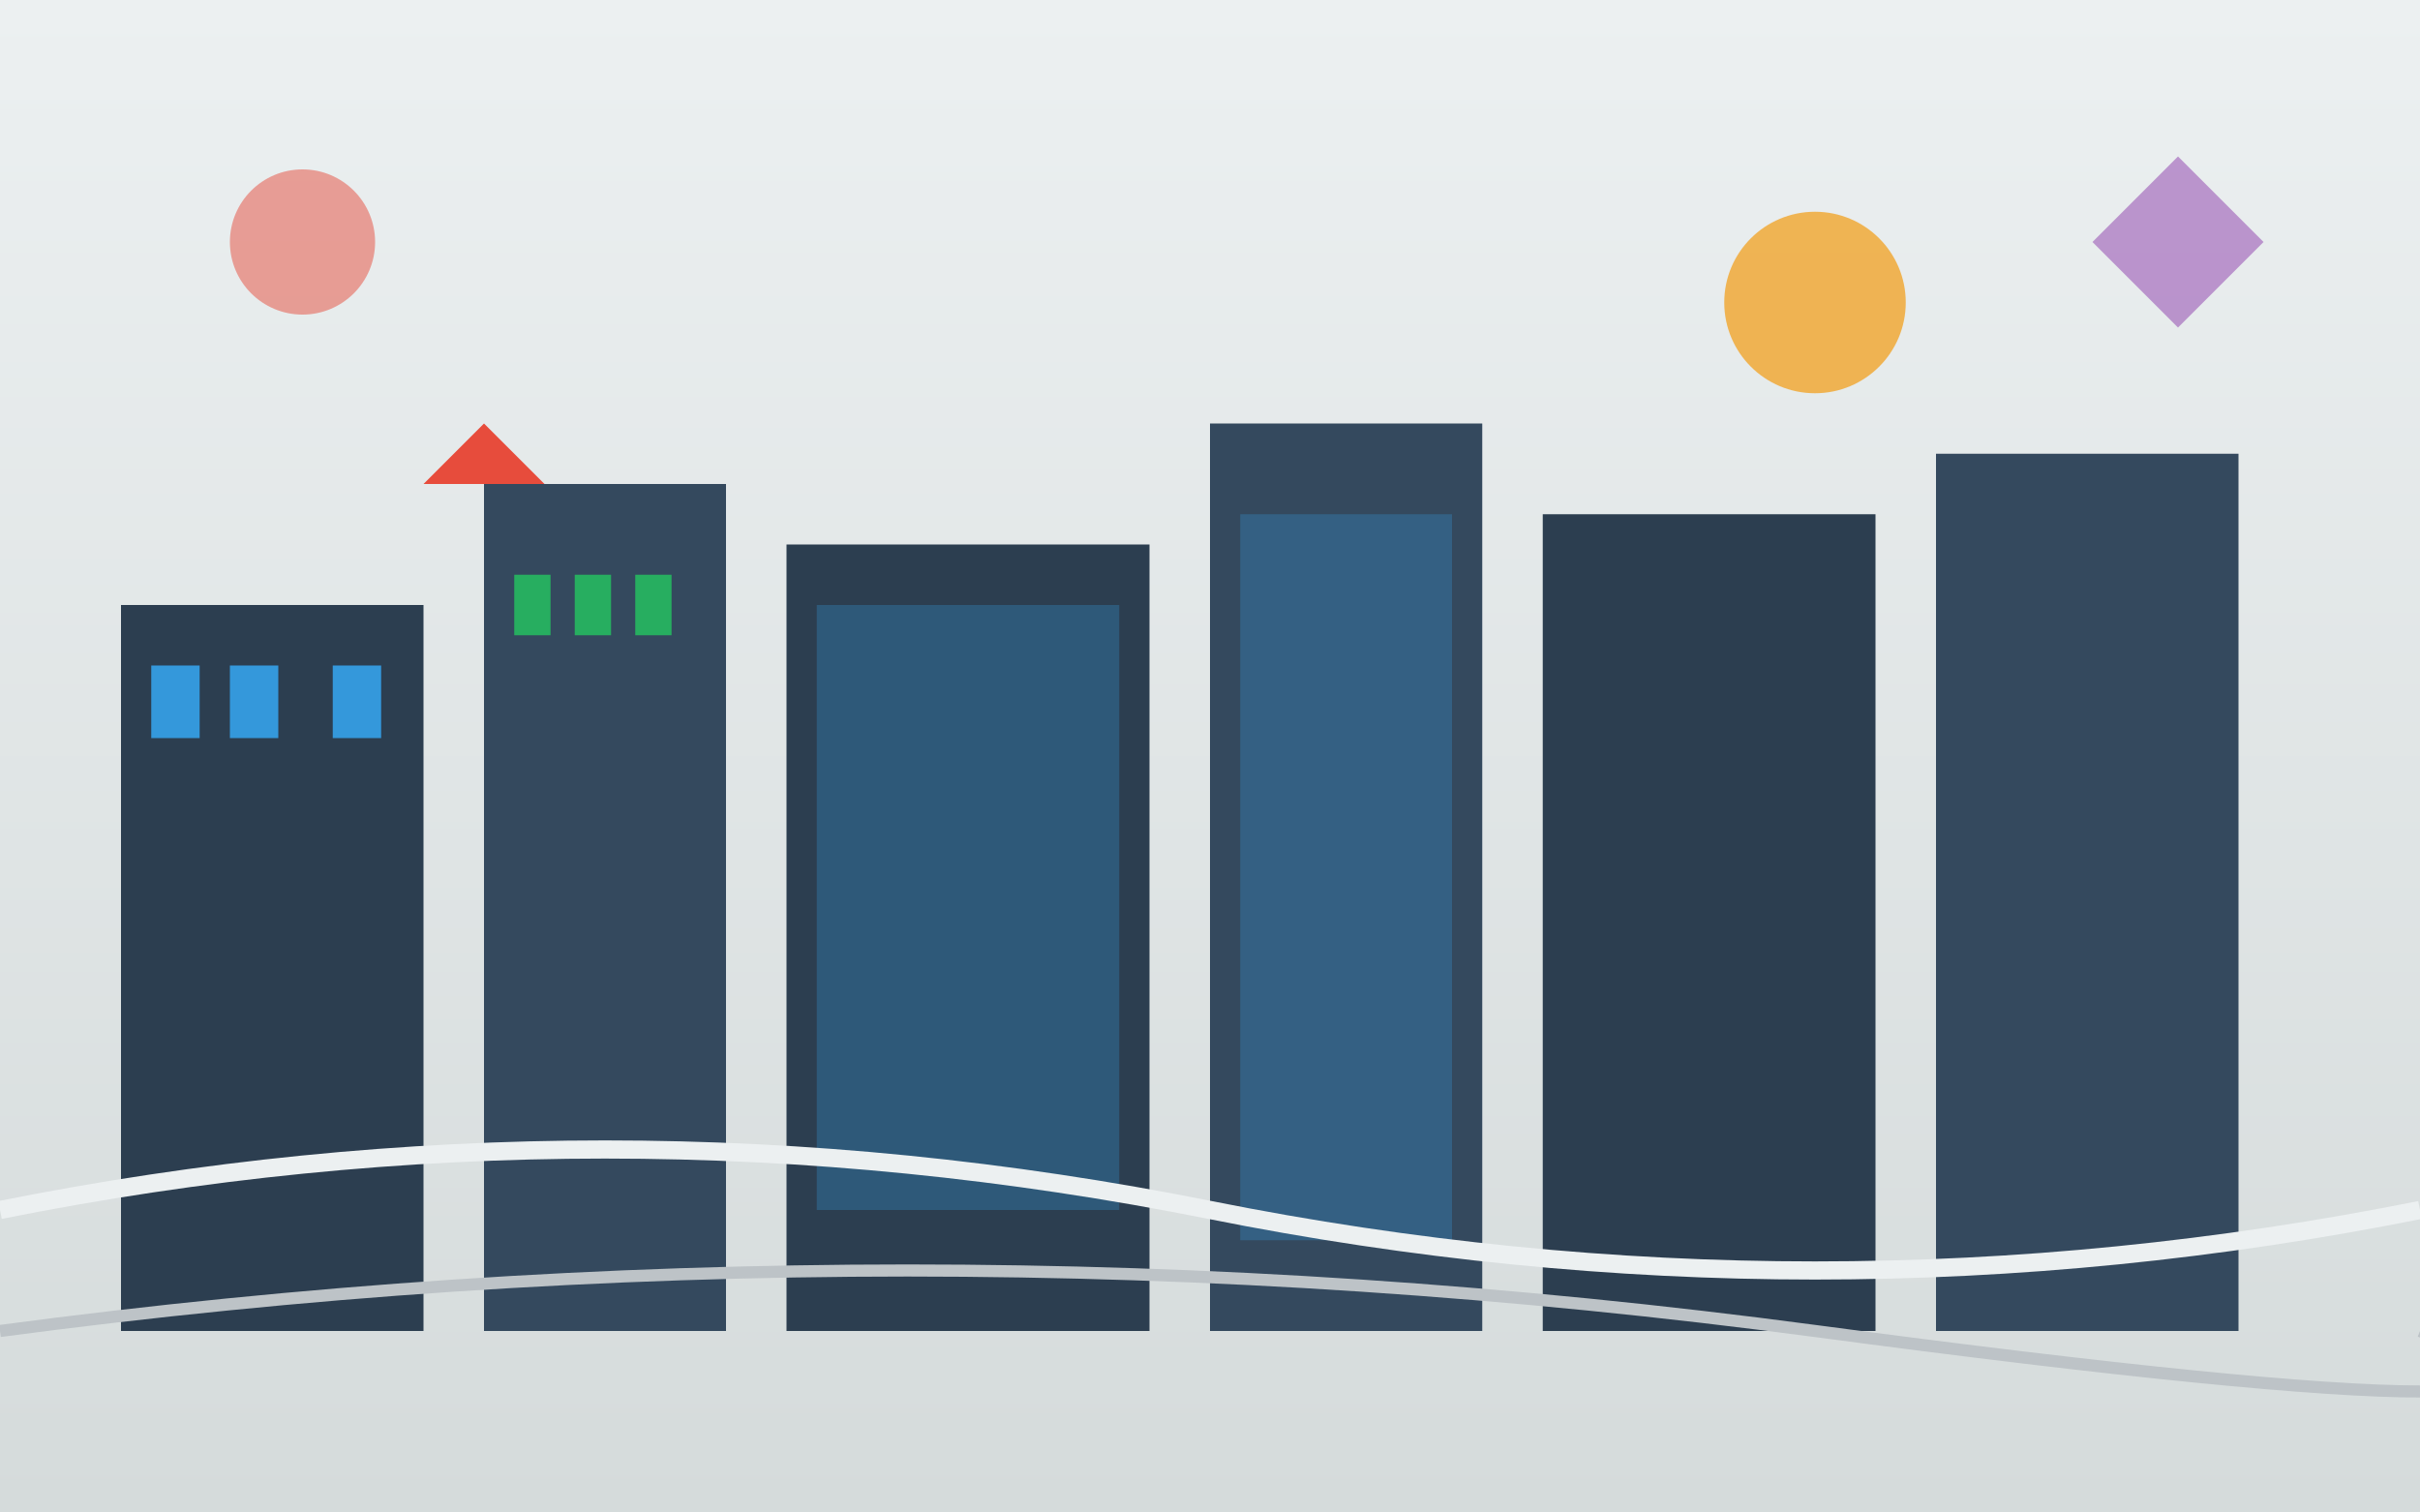
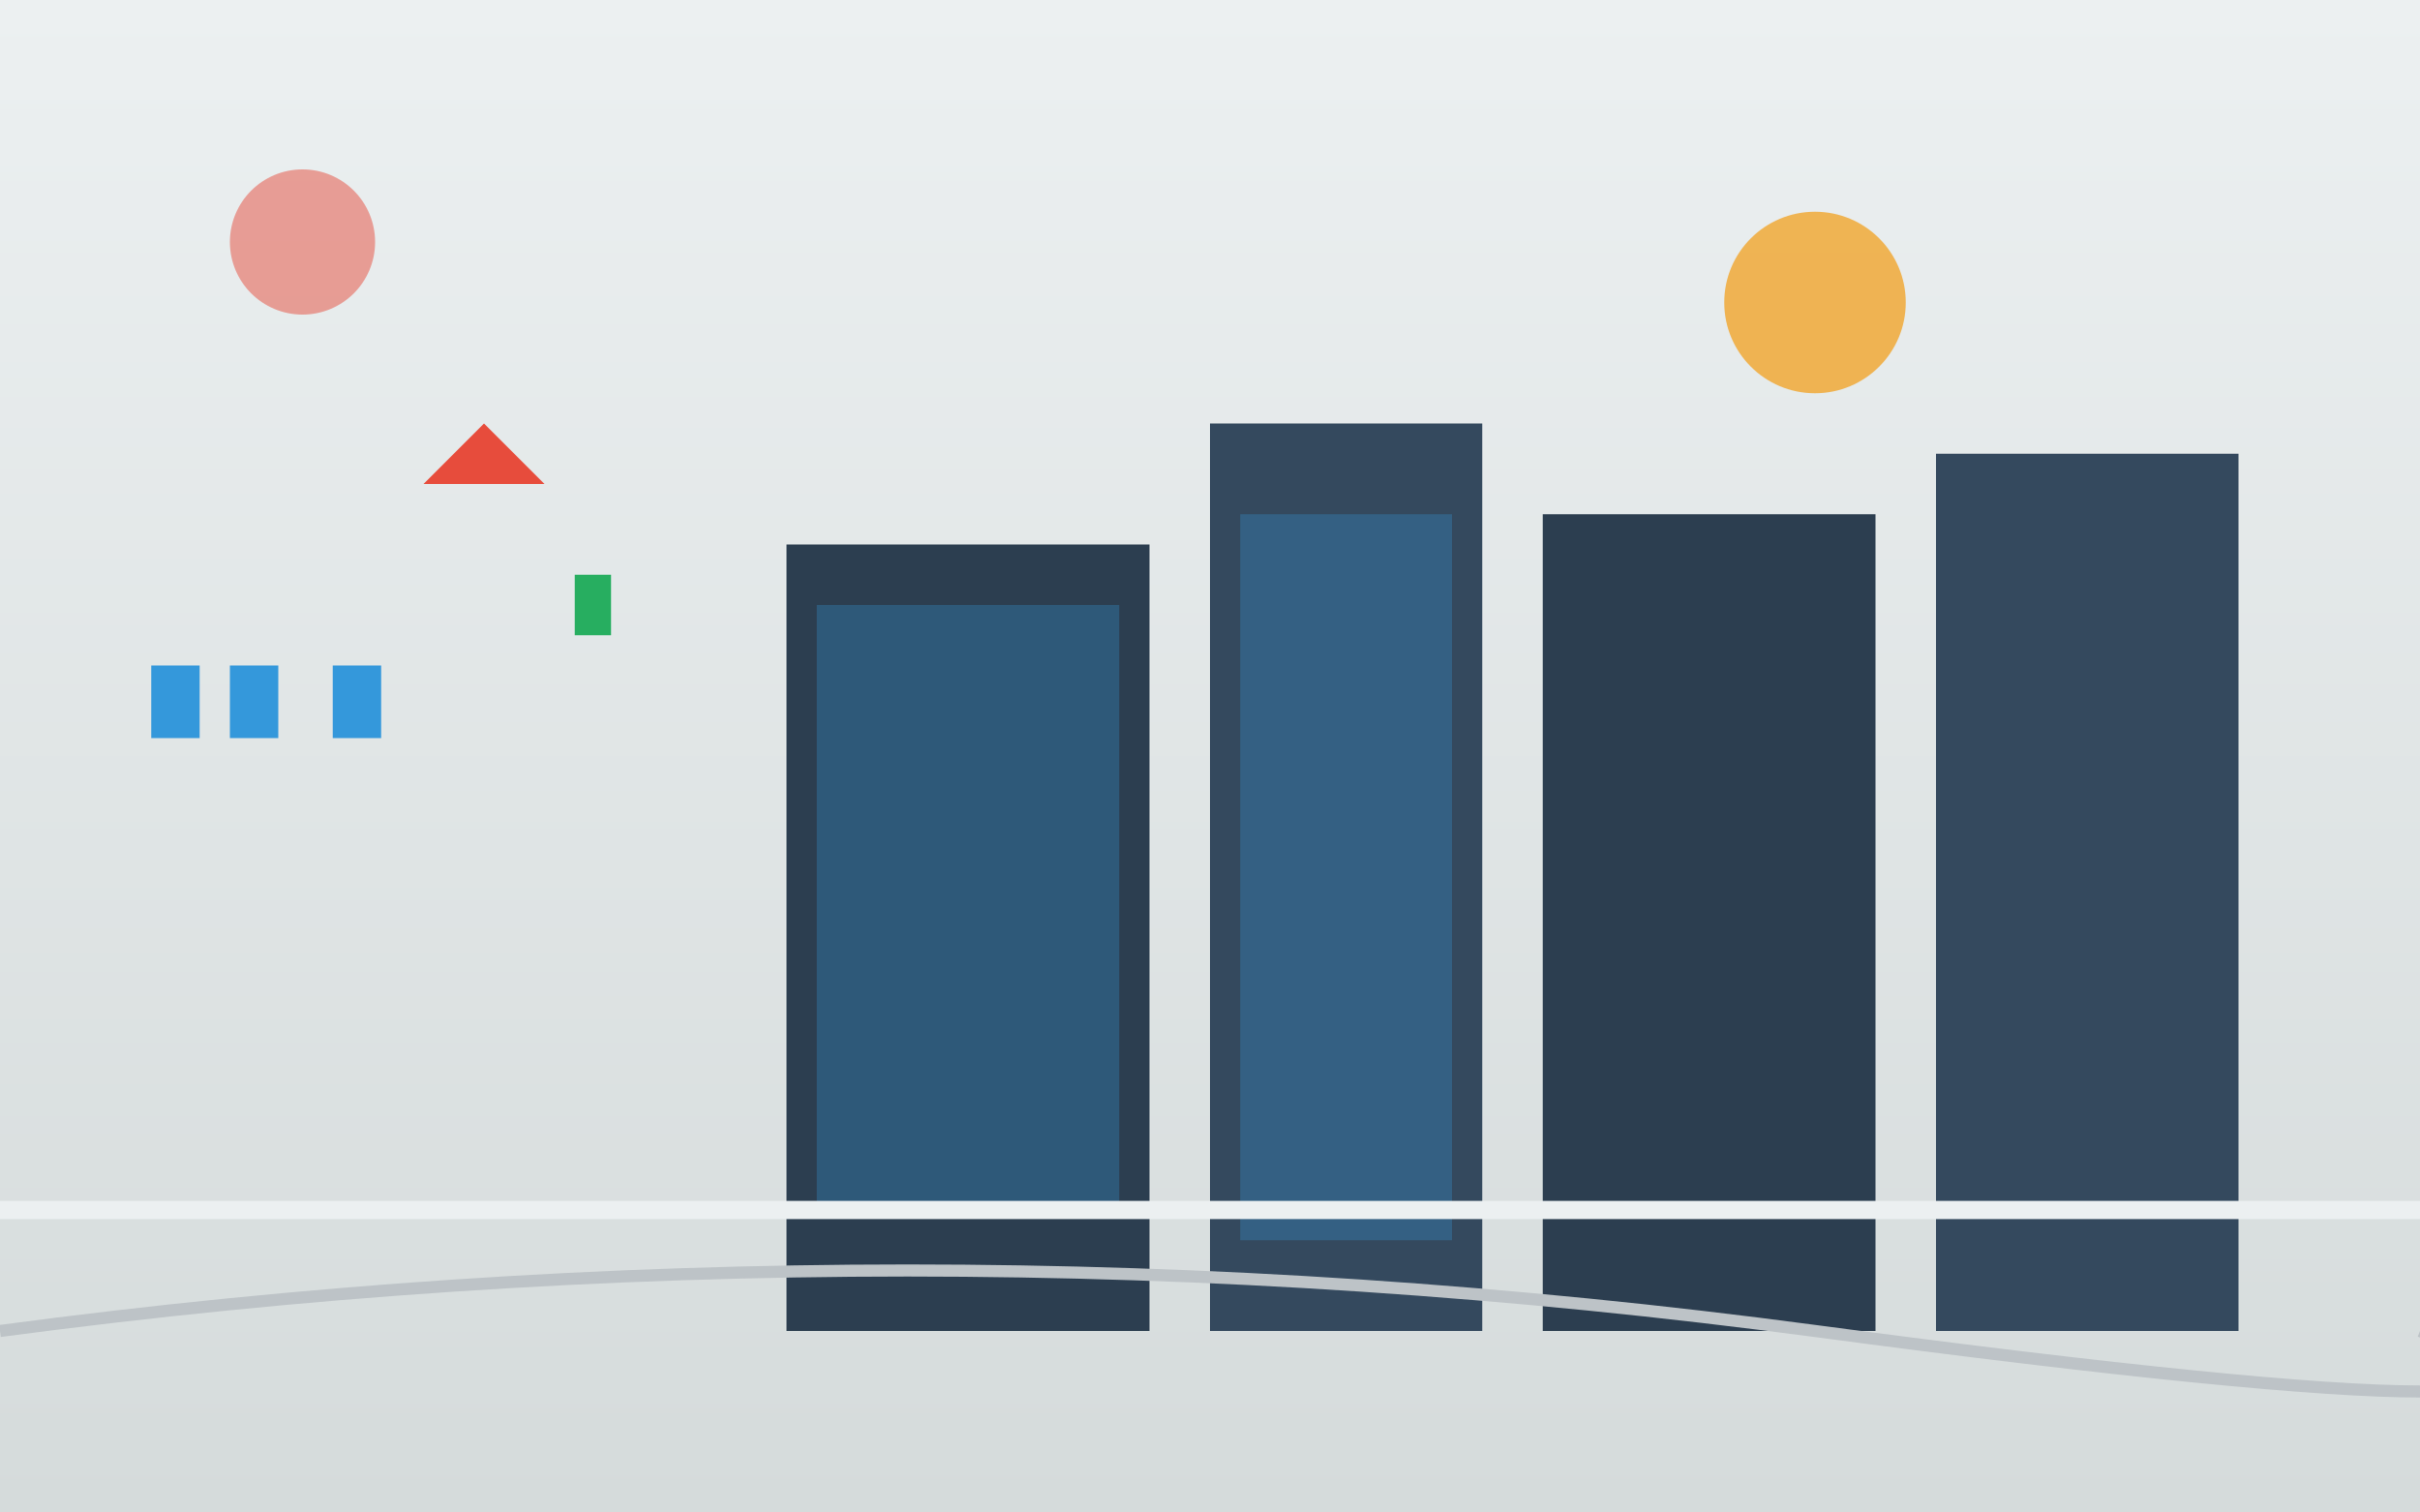
<svg xmlns="http://www.w3.org/2000/svg" width="400" height="250" viewBox="0 0 400 250" fill="none">
  <rect x="0" y="0" width="400" height="250" fill="#333333" stroke="none" />
  <rect width="400" height="250" fill="url(#modernBg)" />
-   <rect x="20" y="100" width="50" height="120" fill="#2c3e50" />
-   <rect x="80" y="80" width="40" height="140" fill="#34495e" />
  <rect x="130" y="90" width="60" height="130" fill="#2c3e50" />
  <rect x="200" y="70" width="45" height="150" fill="#34495e" />
  <rect x="255" y="85" width="55" height="135" fill="#2c3e50" />
  <rect x="320" y="75" width="50" height="145" fill="#34495e" />
  <rect x="25" y="110" width="8" height="12" fill="#3498db" />
  <rect x="38" y="110" width="8" height="12" fill="#3498db" />
  <rect x="55" y="110" width="8" height="12" fill="#3498db" />
-   <rect x="85" y="95" width="6" height="10" fill="#27ae60" />
  <rect x="95" y="95" width="6" height="10" fill="#27ae60" />
-   <rect x="105" y="95" width="6" height="10" fill="#27ae60" />
  <rect x="135" y="100" width="50" height="100" fill="#3498db" opacity="0.3" />
  <rect x="205" y="85" width="35" height="120" fill="#3498db" opacity="0.3" />
  <polygon points="70,80 80,70 90,80" fill="#e74c3c" />
  <circle cx="300" cy="50" r="15" fill="#f39c12" opacity="0.7" />
-   <path d="M0 200 Q100 180 200 200 T400 200" stroke="#ecf0f1" stroke-width="3" />
+   <path d="M0 200 T400 200" stroke="#ecf0f1" stroke-width="3" />
  <path d="M0 220 Q150 200 300 220 T400 220" stroke="#bdc3c7" stroke-width="2" />
-   <rect x="350" y="30" width="20" height="20" fill="#9b59b6" opacity="0.6" transform="rotate(45 360 40)" />
  <circle cx="50" cy="40" r="12" fill="#e74c3c" opacity="0.5" />
  <defs>
    <linearGradient id="modernBg" x1="0%" y1="0%" x2="0%" y2="100%">
      <stop offset="0%" style="stop-color:#ecf0f1;stop-opacity:1" />
      <stop offset="100%" style="stop-color:#d5dbdb;stop-opacity:1" />
    </linearGradient>
  </defs>
</svg>